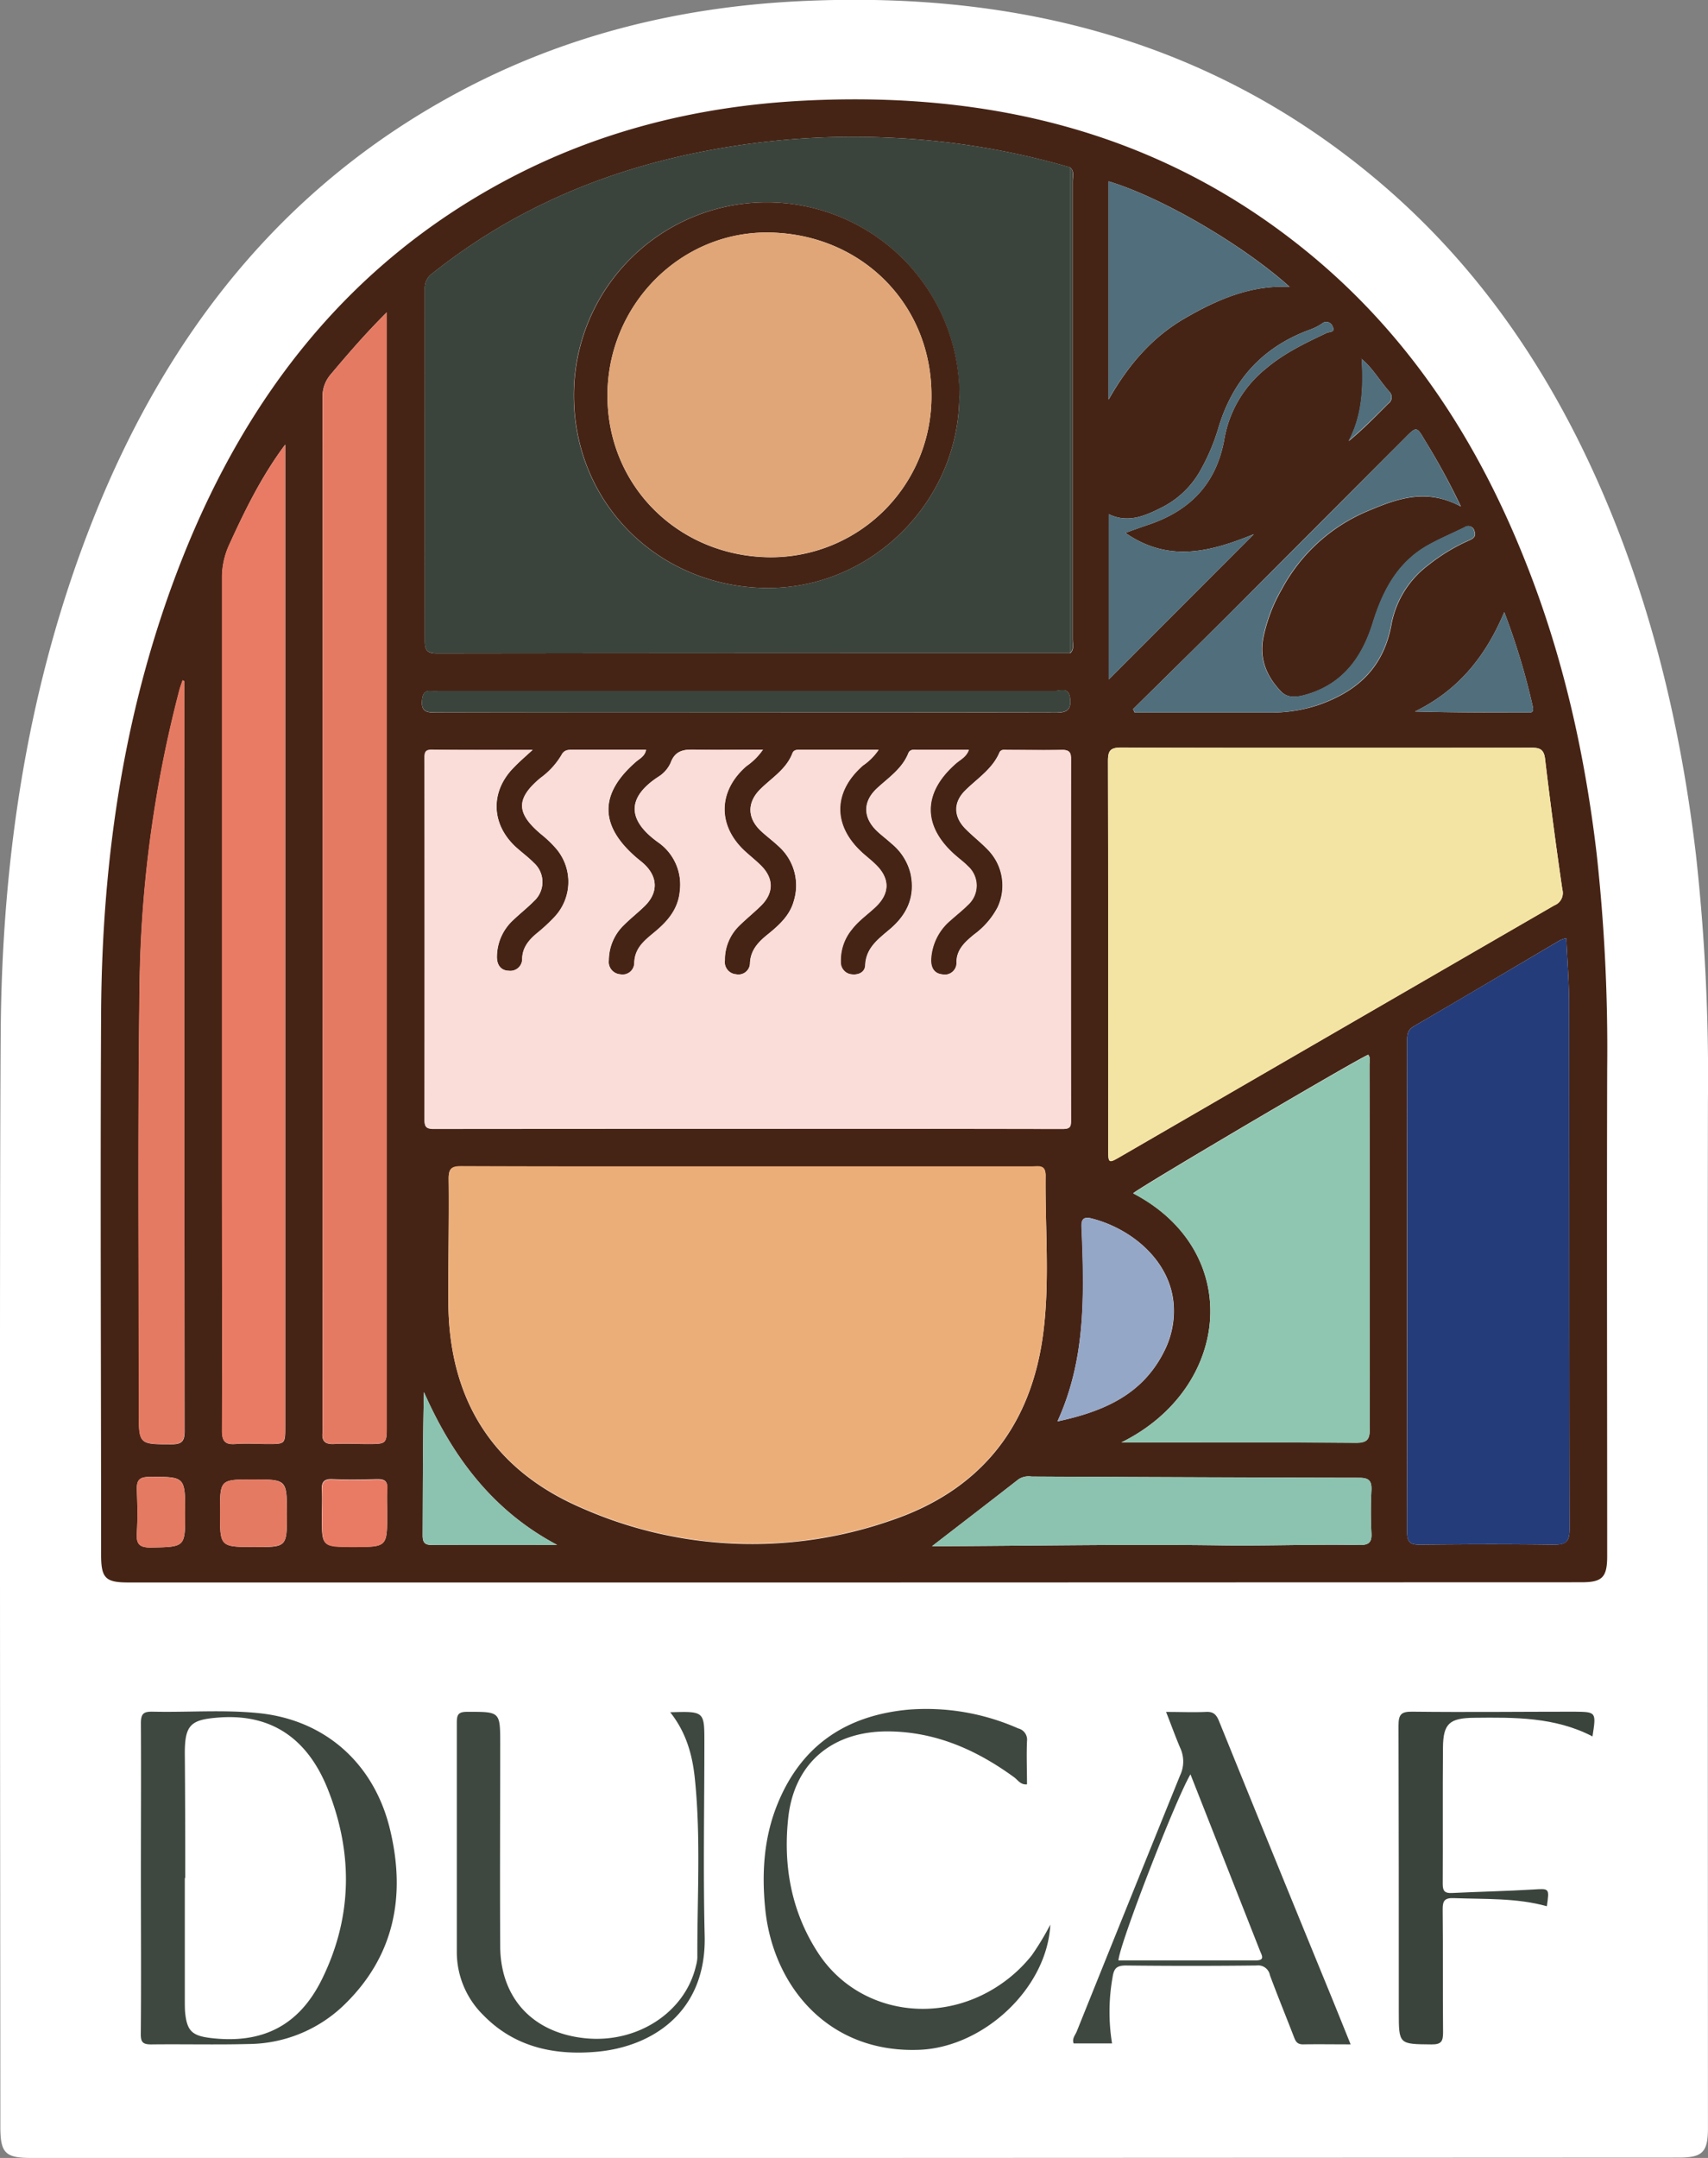
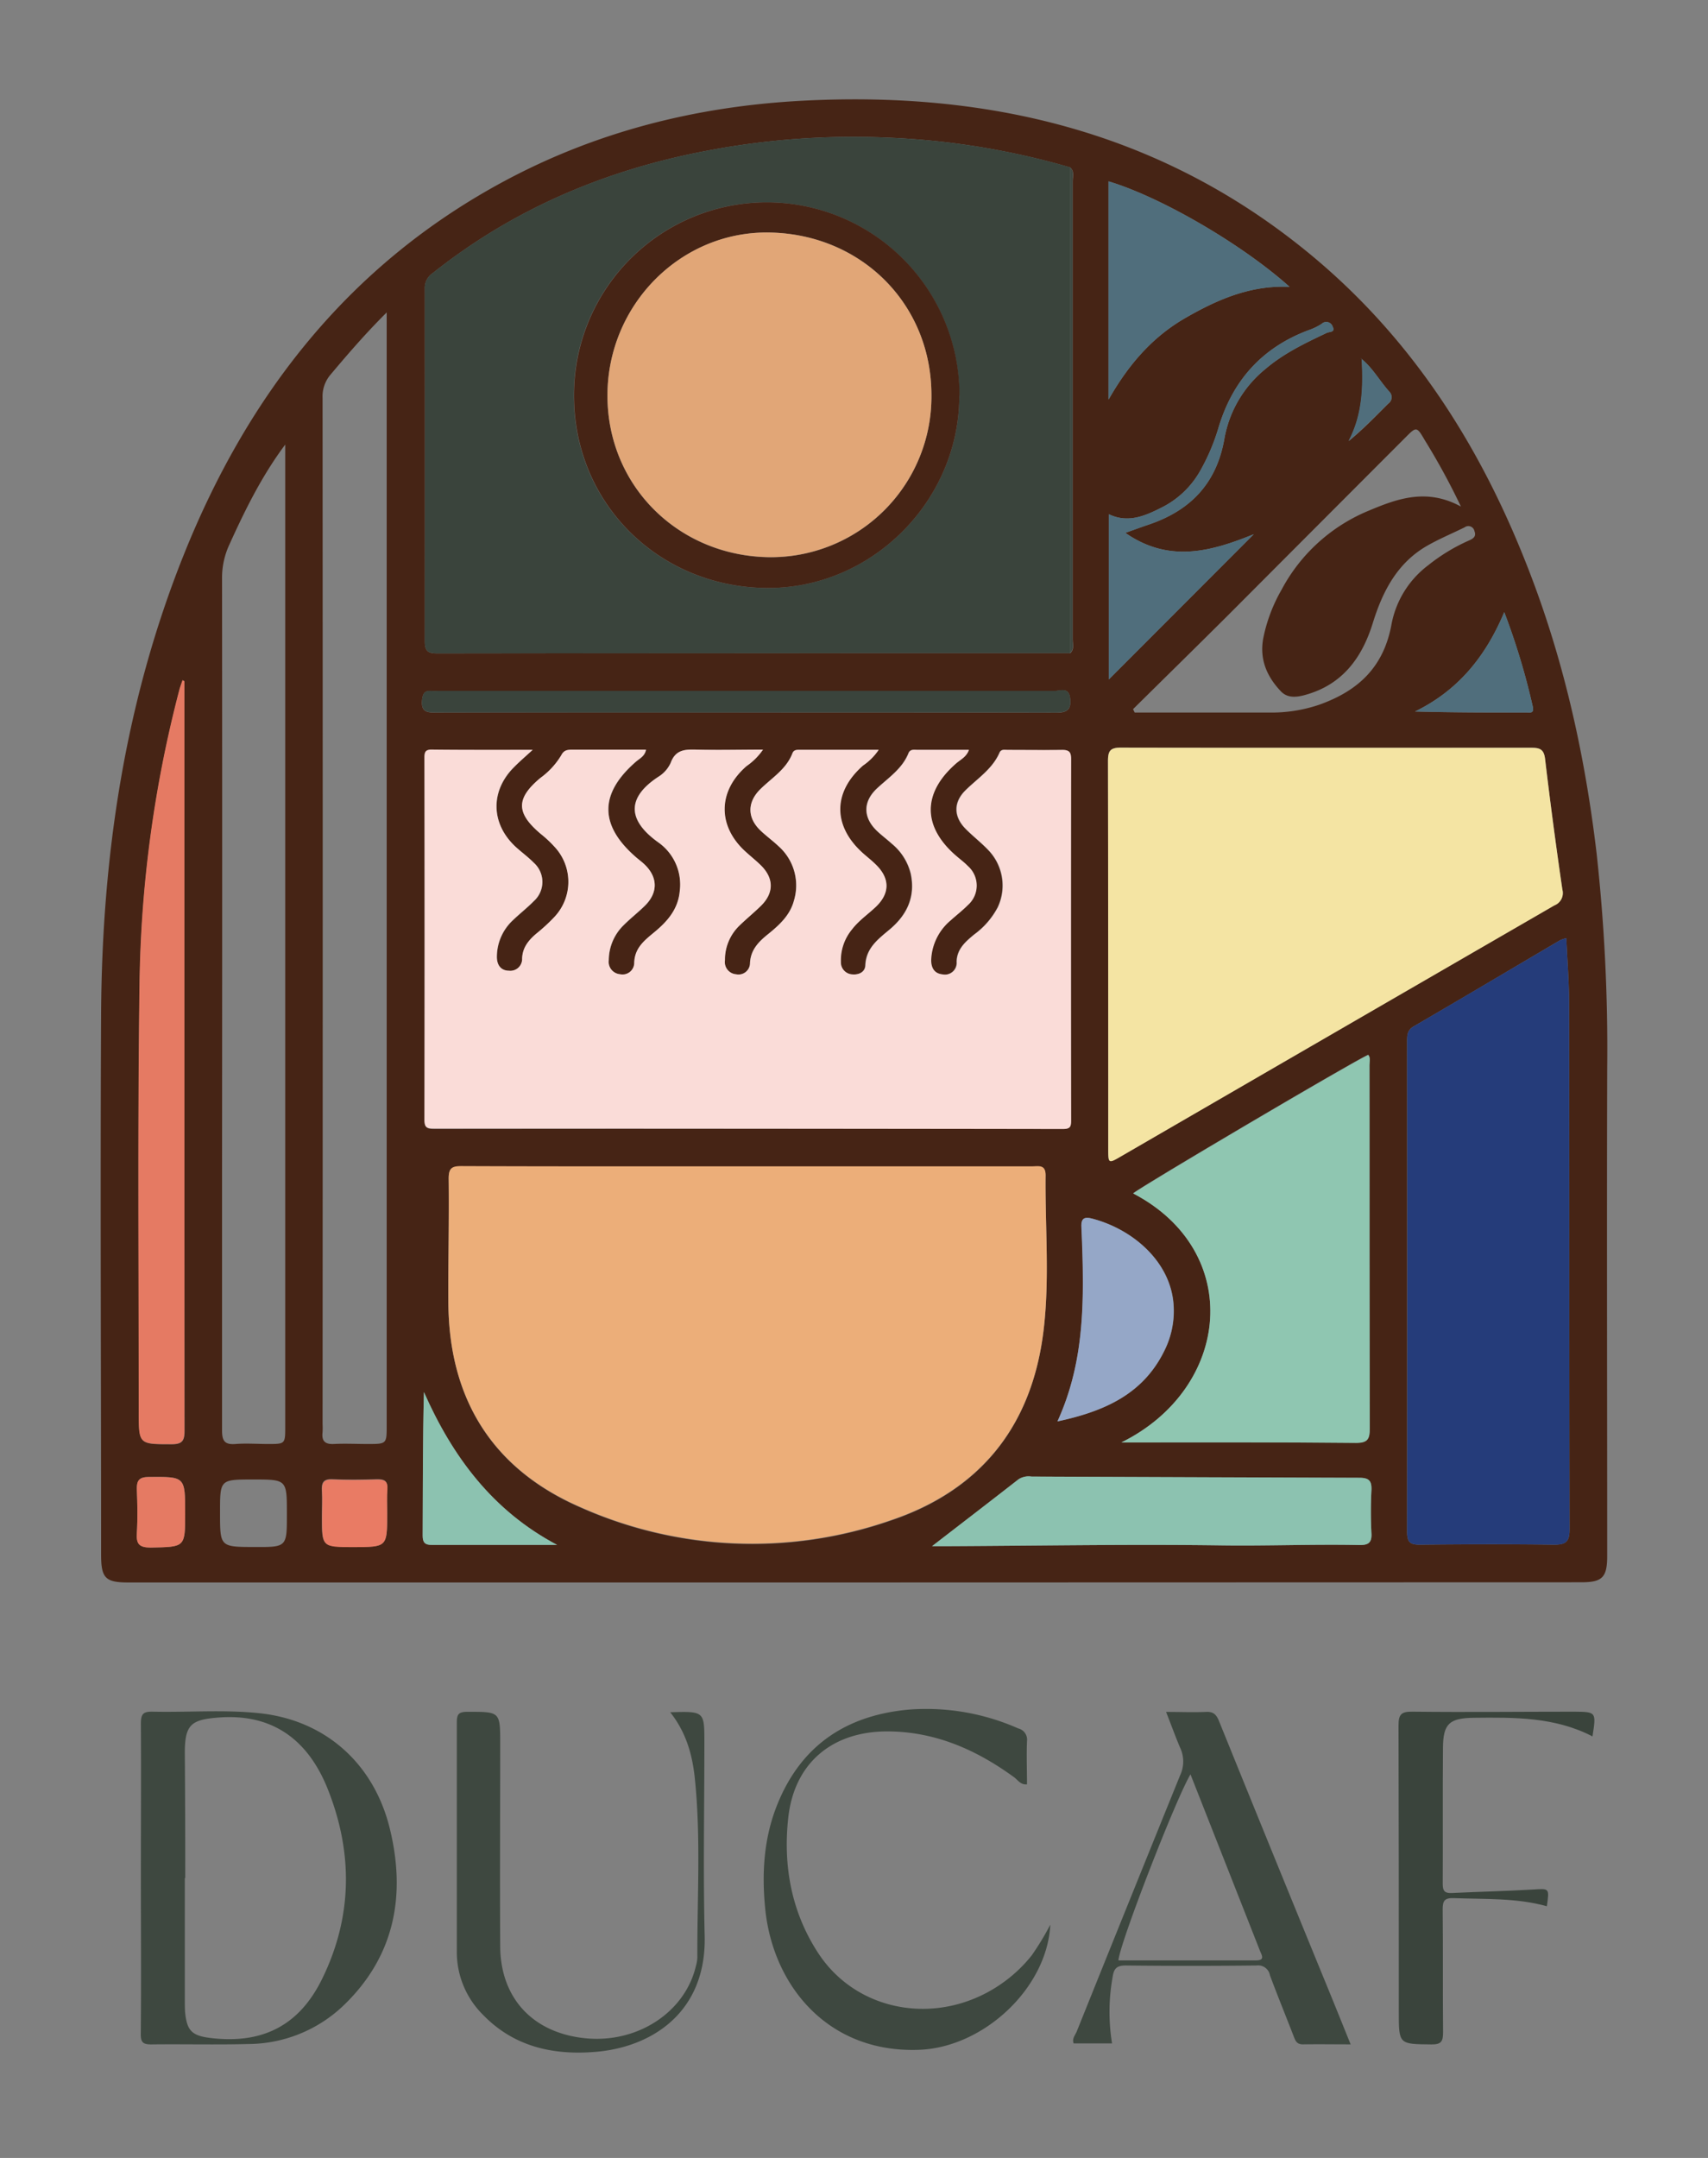
<svg xmlns="http://www.w3.org/2000/svg" id="Layer_1" data-name="Layer 1" viewBox="0 0 350 442.11">
  <rect x="0" y="0" width="350" height="442.11" fill="#808080" stroke="none" />
  <defs>
    <style>.cls-1{fill:#fff;}.cls-2{opacity:0.75;}.cls-3{fill:#916140;}.cls-4{fill:none;stroke:#87bc71;stroke-miterlimit:10;}.cls-5{fill:#462415;}.cls-6{fill:#3e4840;}.cls-7{fill:#3a443c;}.cls-8{fill:#fadcd8;}.cls-9{fill:#ecae79;}.cls-10{fill:#f4e4a3;}.cls-11{fill:#253c7a;}.cls-12{fill:#e57a63;}.cls-13{fill:#8fc6b1;}.cls-14{fill:#e97b64;}.cls-15{fill:#8cc2b0;}.cls-16{fill:#506e7c;}.cls-17{fill:#95a7c7;}.cls-18{fill:#e1a677;}</style>
  </defs>
-   <path class="cls-1" d="M501.14,748.9H332.51c-5.3,0-6.31-1-6.31-6.42,0-42-.21-181.66.07-223.69.23-36.38,5.52-72,19.09-106,14.91-37.31,38.37-67.52,74.29-86.89,21.76-11.74,45.19-17.58,69.77-18.84,43.73-2.23,83.92,7.5,118.25,36.09,22.93,19.08,38.57,43.36,49.47,70.86,8.66,21.85,13.76,44.59,16.52,67.9a414.07,414.07,0,0,1,2.46,50c-.09,37.74,0,173.09,0,210.83,0,5-1.12,6.09-6,6.09Z" transform="translate(-326.13 -306.79)" />
  <g class="cls-2">
    <path class="cls-3" d="M446.78,377" transform="translate(-326.13 -306.79)" />
  </g>
  <path class="cls-4" d="M448,376.14" transform="translate(-326.13 -306.79)" />
  <path class="cls-5" d="M501.14,631H352.41c-4.68,0-5.56-.9-5.56-5.66,0-37.06-.19-74.13,0-111.2.21-32.09,4.88-63.5,16.85-93.47,13.14-32.9,33.83-59.54,65.51-76.63,19.2-10.36,39.87-15.51,61.54-16.62,38.57-2,74,6.62,104.3,31.83,20.22,16.83,34,38.24,43.63,62.5C646.37,441,650.86,461,653.3,481.6a365.34,365.34,0,0,1,2.17,44.13c-.09,33.29,0,66.58,0,99.86,0,4.37-1,5.37-5.29,5.37Zm104-250.66-.21-.14.25.1c.35,5.78.17,11.48-2.68,16.87,3-2.47,5.53-5.09,8.13-7.69a1.6,1.6,0,0,0,.21-2.44C608.84,384.82,607.42,382.17,605.1,380.3Zm-59.71,60.29c.9-.82.52-1.91.52-2.87q0-46.91,0-93.8c0-1,.39-2.05-.52-2.87A156.55,156.55,0,0,0,508.33,335a159.62,159.62,0,0,0-37.26,2.66c-20.76,3.91-39.67,11.89-56.29,25.11a3.64,3.64,0,0,0-1.6,3.2q0,36.1,0,72.21c0,2,.66,2.48,2.55,2.48Q480.55,440.58,545.39,440.59Zm-110.1,19.82c-7.38,0-14.07,0-20.76,0-1.37,0-1.42.71-1.42,1.73q0,37.06,0,74.14c0,1.51.49,1.77,1.9,1.77q64.42-.06,128.84,0c1.43,0,1.67-.43,1.67-1.68q0-37.07,0-74.14c0-1.48-.48-1.87-1.89-1.84-3.69.09-7.37,0-11.06,0-.61,0-1.37-.21-1.7.56-1.45,3.38-4.51,5.27-7,7.74s-2.39,5.36,0,7.82c1.48,1.51,3.18,2.81,4.64,4.34a10.46,10.46,0,0,1,2,11.77,16.23,16.23,0,0,1-4.83,5.58c-1.78,1.48-3.55,3-3.6,5.6a2.41,2.41,0,0,1-2.88,2.58c-1.81-.17-2.43-1.5-2.35-3.16a11.12,11.12,0,0,1,4-7.92c1.16-1.05,2.41-2,3.51-3.12a5.33,5.33,0,0,0,0-8c-.7-.72-1.52-1.33-2.29-2-7.05-6-7.08-12.91-.14-19,.9-.78,2.13-1.32,2.65-2.8-3.67,0-7.07,0-10.48,0-.69,0-1.53-.22-1.9.7-1.26,3.15-4,4.95-6.37,7.13-3,2.76-2.95,6.05,0,8.85.94.88,2,1.66,2.93,2.52a11.46,11.46,0,0,1,3.92,6.19c1,4.76-.79,8.47-4.39,11.46-2.35,2-4.77,3.77-4.92,7.28-.05,1.37-1.3,2-2.64,1.87a2.47,2.47,0,0,1-2.39-2.57,9.93,9.93,0,0,1,2.28-6.65c1.36-1.78,3.2-3,4.81-4.55,3.05-2.84,3.07-5.93,0-8.81-.93-.89-2-1.68-2.9-2.56-5.88-5.5-5.74-12.31.35-17.65a12,12,0,0,0,3.21-3.22H490.13c-.64,0-1.33-.07-1.63.71-1.26,3.28-4.21,5-6.56,7.34-2.7,2.67-2.69,5.87,0,8.47,1.19,1.14,2.55,2.12,3.75,3.26a10.73,10.73,0,0,1,3.12,11.11c-.79,3-3,5-5.32,6.89-1.9,1.53-3.53,3.16-3.68,5.86A2.36,2.36,0,0,1,477,506.4a2.52,2.52,0,0,1-2.35-2.88,9.72,9.72,0,0,1,2.88-7c1.42-1.43,3-2.69,4.47-4.11,2.68-2.62,2.71-5.59.11-8.23-1-1-2.21-2-3.29-2.95-5.75-5.24-5.62-12.39.26-17.48a13.13,13.13,0,0,0,3.37-3.37c-4.8,0-9.22.08-13.64,0-2.32-.06-4.28,0-5.26,2.68a6.5,6.5,0,0,1-2.52,2.87c-6.13,4-6.77,8.6-.07,13.42a10.58,10.58,0,0,1,4.48,10.12c-.35,3.59-2.45,6.05-5.07,8.23-2,1.7-4.18,3.26-4.25,6.41a2.39,2.39,0,0,1-2.89,2.31,2.56,2.56,0,0,1-2.33-2.92,10.08,10.08,0,0,1,3.08-7.17c1.37-1.37,2.9-2.56,4.28-3.91,2.72-2.68,2.68-5.84,0-8.47-.53-.51-1.13-.95-1.69-1.43-7.64-6.57-7.66-13.08-.12-19.64.76-.66,1.83-1.13,2.08-2.46-5.16,0-10.13,0-15.11,0-.95,0-1.7.06-2.24,1.12a15.76,15.76,0,0,1-4.27,4.65c-5.09,4.24-5,7.24.14,11.55a23.54,23.54,0,0,1,2.81,2.65,10.5,10.5,0,0,1-.13,14.33,36.33,36.33,0,0,1-3.65,3.36c-1.6,1.36-2.85,2.86-2.93,5.09a2.42,2.42,0,0,1-2.68,2.53c-1.77-.06-2.55-1.3-2.5-3a10.25,10.25,0,0,1,3.29-7.36c1.39-1.34,2.93-2.53,4.28-3.91a5.27,5.27,0,0,0,0-7.85c-1.16-1.18-2.52-2.16-3.74-3.28-5.09-4.73-5.22-11.44-.3-16.33C432.51,462.89,433.63,461.93,435.29,460.41Zm44,85.33c-19.53,0-39.06,0-58.59,0-2,0-2.69.37-2.67,2.54.1,8.47-.11,17-.06,25.43.13,19.67,9,34,27,41.86a86.45,86.45,0,0,0,63.6,2.73c18.46-6.19,29-19.38,31.36-38.9,1.28-10.58.31-21.17.42-31.75,0-2.31-1.45-1.86-2.76-1.86ZM597.86,460c-14,0-28,0-42-.06-2.25,0-2.69.67-2.69,2.77q.11,39.68.05,79.35c0,3.11,0,3.13,2.61,1.62q44.4-25.71,88.81-51.42a2.71,2.71,0,0,0,1.64-3.24q-1.95-13.38-3.55-26.81c-.25-2-1.17-2.25-2.88-2.24C625.85,460,611.85,460,597.86,460Zm49.24,39a7.11,7.11,0,0,0-1.25.4c-10,5.89-19.94,11.81-30,17.65-1.3.76-1.38,1.73-1.38,3q0,50.31,0,100.64c0,2.15.72,2.59,2.7,2.57,9.12-.09,18.24-.12,27.36,0,2.49,0,3.23-.59,3.23-3.18-.09-35.85,0-71.7-.09-107.55C647.67,508.09,647.3,503.64,647.1,499ZM405.4,370.77c-4.42,4.4-8,8.57-11.56,12.8a6.87,6.87,0,0,0-1.61,4.77q.06,105.11,0,210.21a15.12,15.12,0,0,1,0,1.65c-.22,1.78.46,2.52,2.31,2.43,2.3-.12,4.61,0,6.91,0,3.92,0,3.92,0,3.92-3.82v-228ZM555.92,602.31c16,0,32.05-.06,48.08.05,2.4,0,2.83-.74,2.82-3-.08-24.8,0-49.61-.06-74.41,0-.69.26-1.44-.25-2.08-2.71,1.12-46.45,26.91-48.17,28.38C581.11,563.19,578.39,591.21,555.92,602.31ZM384.55,397.91c-4.78,6.4-8.22,13.39-11.44,20.5a16.13,16.13,0,0,0-1.48,6.92q.06,60.59,0,121.16c0,17.79,0,35.59,0,53.38,0,2.21.62,2.93,2.79,2.76s4.42,0,6.63,0c3.53,0,3.53,0,3.53-3.6V397.91Zm-20.63,48.46-.35-.2c-.22.66-.48,1.32-.66,2a250.83,250.83,0,0,0-8.15,59.8c-.41,29.31-.15,58.64-.17,88,0,6.81,0,6.72,6.78,6.72,2.14,0,2.59-.76,2.59-2.75Q363.89,523.15,363.92,446.37ZM517.13,623.56h3.78c18.51-.09,37-.42,55.53-.16,9.4.13,18.78-.26,28.17-.07,1.84,0,2.66-.36,2.55-2.4a87.08,87.08,0,0,1,0-8.85c.08-1.92-.54-2.53-2.49-2.53q-33.58-.06-67.17-.25a3.82,3.82,0,0,0-2.63.54C529.22,614.25,523.54,618.61,517.13,623.56Zm41.18-171.48.34.69H586a30.39,30.39,0,0,0,10.38-1.57c8.24-2.91,13.38-7.89,14.93-16.69a19.71,19.71,0,0,1,7.48-11.91,37.9,37.9,0,0,1,8.48-5.13c.93-.42,1.37-.89,1-1.87a1.27,1.27,0,0,0-2-.78c-2.55,1.26-5.2,2.36-7.67,3.77-6.16,3.53-9.15,9.36-11.16,15.85-2.23,7.19-6.28,12.66-13.91,14.74-1.79.49-3.6.65-4.93-.76-2.84-3-4.39-6.48-3.62-10.8a32.93,32.93,0,0,1,3.76-10,35.57,35.57,0,0,1,17.86-16.2c5.88-2.47,11.87-4.67,18.9-.85A140.58,140.58,0,0,0,618.11,397c-1.67-2.87-1.73-2.85-4-.56q-18.17,18.19-36.34,36.41C571.31,439.28,564.8,445.67,558.31,452.08Zm-5-108.14v44.71c4.08-7.2,9-12.83,15.67-16.68s13.48-6.8,21.42-6.41C580.76,356.91,564.13,347.19,553.28,343.94ZM542.82,598c9.67-2.07,17.63-5.61,22-14.62a18.13,18.13,0,0,0,1.83-9.07c-.5-9-8.43-15.74-16.79-17.88-1.59-.4-2.17.06-2.1,1.72.17,3.86.32,7.72.3,11.58C548,579.25,547.1,588.63,542.82,598ZM478.7,452.76c21.28,0,42.55,0,63.83.05,2.32,0,3.17-.66,2.88-3s-2-1.45-3.21-1.45q-63.12-.06-126.26,0a12.71,12.71,0,0,1-1.38,0c-1.46-.13-1.82.57-1.95,1.95-.2,2.3,1,2.48,2.82,2.48Q447.06,452.72,478.7,452.76Zm104.35-36.52c-8.63,3.49-17.29,6-26.32-.28,1.87-.67,3.24-1.17,4.63-1.64,8.66-2.88,14.1-8.46,15.69-17.76a23.68,23.68,0,0,1,8.4-14.18c3.77-3.22,8.15-5.3,12.56-7.39.52-.25,1.82-.07,1.21-1.28a1.37,1.37,0,0,0-2.26-.57,12.19,12.19,0,0,1-2.72,1.31c-9.56,3.59-15.6,10.39-18.47,20.14a42.17,42.17,0,0,1-3.67,8.61,18.63,18.63,0,0,1-8.09,7.65c-3.42,1.73-6.82,3.13-10.67,1.29V446ZM440.29,623.3c-13.21-7-21.43-18.06-27.29-31.3-.23,9.9-.21,19.65-.26,29.39,0,1.42.44,1.94,1.89,1.93C423.18,623.27,431.74,623.3,440.29,623.3ZM634.38,432.2c-3.94,9.4-9.69,16.16-18.29,20.36,7.67.21,15.19.22,22.72.2.73,0,1.77.31,1.41-1.22A141.74,141.74,0,0,0,634.38,432.2ZM384.92,617c0-7.1,0-7.1-6.89-7.1s-6.81,0-6.81,6.88,0,6.95,7,6.95C384.92,623.77,384.92,623.77,384.92,617Zm20.55-.17c0-1.66-.1-3.32,0-5s-.56-2-2.07-2c-3,.09-6.06.14-9.08,0-1.94-.1-2.35.71-2.24,2.41s0,3.49,0,5.24c0,6.2,0,6.2,6.34,6.2C405.47,623.76,405.47,623.76,405.47,616.87Zm-41.4,0c0-7.58,0-7.51-7.45-7.45-2,0-2.5.78-2.44,2.61.11,3,.17,5.91,0,8.85-.14,2.23.45,3,2.84,3C364.07,623.7,364.07,623.81,364.07,616.85Z" transform="translate(-326.13 -306.79)" />
  <path class="cls-6" d="M355,691.41c0-10.51.06-21,0-31.52,0-2,.52-2.46,2.44-2.42,7.27.16,14.61-.44,21.81.31,13.53,1.41,23.46,10.29,26.74,23.57,3.4,13.8,1,26.39-9.65,36.49A28.48,28.48,0,0,1,377,725.56c-6.63.17-13.26,0-19.89.08-1.73,0-2.15-.48-2.13-2.16C355.08,712.79,355,702.1,355,691.41Zm9,.15v24.89c0,.83,0,1.67.05,2.49.37,3.91,1.38,4.92,5.28,5.39,10.59,1.26,18.13-2.54,22.83-12.16,6.2-12.67,6.33-25.74,1.16-38.78-3.21-8.08-9.49-15.71-22.38-14.72-5.63.43-6.92,1.42-6.94,7.17C364.07,674.41,364.09,683,364.09,691.56Z" transform="translate(-326.13 -306.79)" />
  <path class="cls-6" d="M565.08,657.52c3,0,5.55.11,8.12,0,1.58-.1,2.19.54,2.75,1.93q11.44,28.23,23,56.42c1.28,3.14,2.54,6.28,3.95,9.76-3.43,0-6.6-.05-9.77,0-1.23,0-1.52-.66-1.87-1.57-1.62-4.2-3.33-8.37-4.9-12.59a2.44,2.44,0,0,0-2.72-2q-13.41.15-26.81,0c-1.92,0-2.45.64-2.72,2.45a40.35,40.35,0,0,0-.1,13.52h-7.87c-.38-1,.33-1.69.64-2.47q10.55-26.24,21.16-52.42a6.64,6.64,0,0,0,0-5.74C567,662.6,566.16,660.26,565.08,657.52Zm-9.76,50.91c9.38,0,18.77,0,28.15,0,1.91,0,1.25-1,.87-1.92q-7.11-18.06-14.26-36.2C567.09,675.28,555.5,705.14,555.32,708.43Z" transform="translate(-326.13 -306.79)" />
  <path class="cls-6" d="M541.36,701.1c-.66,13-13.61,25.09-26.77,25.64-18.68.77-30-13-31.64-28.75-.75-7.38-.33-14.7,2.55-21.71,4.95-12.09,14.25-18.11,26.93-19.24a46.57,46.57,0,0,1,22.35,3.86,2.37,2.37,0,0,1,1.8,2.61c-.12,2.93,0,5.87,0,8.85-1.32.13-1.87-.89-2.62-1.44-7.76-5.66-16.22-9.39-26-9.41-11.3,0-19.06,6.47-20.3,17.66-1.07,9.73.58,19.15,6,27.55,8.22,12.84,25.82,15.44,38.58,5.84a29.1,29.1,0,0,0,5.33-5.19A56.7,56.7,0,0,0,541.36,701.1Z" transform="translate(-326.13 -306.79)" />
-   <path class="cls-6" d="M463.47,657.59c7-.21,7-.21,7,6.22,0,13.18-.26,26.38.06,39.55.39,15.72-10.83,22.84-22.31,23.8-8.66.73-16.72-1-23.08-7.55a18.09,18.09,0,0,1-5.4-12.91c0-15.68,0-31.36,0-47,0-1.63.31-2.19,2.09-2.2,6.8,0,6.8-.12,6.8,6.61,0,13.83-.08,27.67,0,41.5.09,10.65,6.78,17.71,17.48,18.77s20.46-5.38,22.64-14.87a7,7,0,0,0,.28-1.63c-.05-12.16.74-24.33-.49-36.47C468.06,666.51,466.82,661.82,463.47,657.59Z" transform="translate(-326.13 -306.79)" />
+   <path class="cls-6" d="M463.47,657.59c7-.21,7-.21,7,6.22,0,13.18-.26,26.38.06,39.55.39,15.72-10.83,22.84-22.31,23.8-8.66.73-16.72-1-23.08-7.55a18.09,18.09,0,0,1-5.4-12.91c0-15.68,0-31.36,0-47,0-1.63.31-2.19,2.09-2.2,6.8,0,6.8-.12,6.8,6.61,0,13.83-.08,27.67,0,41.5.09,10.65,6.78,17.71,17.48,18.77s20.46-5.38,22.64-14.87a7,7,0,0,0,.28-1.63c-.05-12.16.74-24.33-.49-36.47C468.06,666.51,466.82,661.82,463.47,657.59" transform="translate(-326.13 -306.79)" />
  <path class="cls-7" d="M652.46,662.54c-7.69-4-16-3.91-24.27-3.82-5.05.06-6.33,1.19-6.37,6.13-.08,9.31,0,18.63-.05,27.94,0,1.5.5,1.9,1.9,1.83,5.52-.27,11-.38,16.56-.71,3.41-.21,3.41-.34,2.88,3.42-6.26-1.74-12.68-1.42-19.06-1.66-1.84-.07-2.31.5-2.29,2.3.09,8.39,0,16.79.08,25.18,0,1.85-.34,2.51-2.37,2.49-6.7-.06-6.7,0-6.7-6.68,0-19.55,0-39.1-.06-58.65,0-2.33.59-2.87,2.87-2.84,11.06.13,22.12,0,33.18,0C653.24,657.52,653.24,657.52,652.46,662.54Z" transform="translate(-326.13 -306.79)" />
  <path class="cls-8" d="M435.29,460.41c-1.66,1.52-2.78,2.48-3.82,3.52-4.92,4.89-4.79,11.6.3,16.33,1.22,1.12,2.58,2.1,3.74,3.28a5.27,5.27,0,0,1,0,7.85c-1.35,1.38-2.89,2.57-4.28,3.91a10.25,10.25,0,0,0-3.29,7.36c-.05,1.72.73,3,2.5,3a2.42,2.42,0,0,0,2.68-2.53c.08-2.23,1.33-3.73,2.93-5.09a36.33,36.33,0,0,0,3.65-3.36,10.5,10.5,0,0,0,.13-14.33,23.54,23.54,0,0,0-2.81-2.65c-5.18-4.31-5.23-7.31-.14-11.55a15.76,15.76,0,0,0,4.27-4.65c.54-1.06,1.29-1.12,2.24-1.12,5,0,9.95,0,15.11,0-.25,1.33-1.32,1.8-2.08,2.46-7.54,6.56-7.52,13.07.12,19.64.56.48,1.16.92,1.69,1.43,2.73,2.63,2.77,5.79,0,8.47-1.38,1.35-2.91,2.54-4.28,3.91a10.08,10.08,0,0,0-3.08,7.17,2.56,2.56,0,0,0,2.33,2.92,2.39,2.39,0,0,0,2.89-2.31c.07-3.15,2.21-4.71,4.25-6.41,2.62-2.18,4.72-4.64,5.07-8.23A10.58,10.58,0,0,0,461,479.34c-6.7-4.82-6.06-9.4.07-13.42a6.5,6.5,0,0,0,2.52-2.87c1-2.7,2.94-2.74,5.26-2.68,4.42.12,8.84,0,13.64,0a13.13,13.13,0,0,1-3.37,3.37c-5.88,5.09-6,12.24-.26,17.48,1.08,1,2.25,1.91,3.29,2.95,2.6,2.64,2.57,5.61-.11,8.23-1.45,1.42-3,2.68-4.47,4.11a9.72,9.72,0,0,0-2.88,7A2.52,2.52,0,0,0,477,506.4a2.36,2.36,0,0,0,2.83-2.35c.15-2.7,1.78-4.33,3.68-5.86,2.32-1.87,4.53-3.89,5.32-6.89a10.73,10.73,0,0,0-3.12-11.11c-1.2-1.14-2.56-2.12-3.75-3.26-2.73-2.6-2.74-5.8,0-8.47,2.35-2.31,5.3-4.06,6.56-7.34.3-.78,1-.71,1.63-.71H506.2a12,12,0,0,1-3.21,3.22c-6.09,5.34-6.23,12.15-.35,17.65.94.88,2,1.67,2.9,2.56,3,2.88,3,6,0,8.81-1.61,1.51-3.45,2.77-4.81,4.55a9.93,9.93,0,0,0-2.28,6.65,2.47,2.47,0,0,0,2.39,2.57c1.34.11,2.59-.5,2.64-1.87.15-3.51,2.57-5.33,4.92-7.28,3.6-3,5.37-6.7,4.39-11.46a11.46,11.46,0,0,0-3.92-6.19c-.95-.86-2-1.64-2.93-2.52-3-2.8-3-6.09,0-8.85,2.35-2.18,5.11-4,6.37-7.13.37-.92,1.21-.7,1.9-.7,3.41,0,6.81,0,10.48,0-.52,1.48-1.75,2-2.65,2.8-6.94,6.05-6.91,13,.14,19,.77.66,1.59,1.27,2.29,2a5.33,5.33,0,0,1,0,8c-1.1,1.11-2.35,2.07-3.51,3.12a11.12,11.12,0,0,0-4,7.92c-.08,1.66.54,3,2.35,3.16a2.41,2.41,0,0,0,2.88-2.58c.05-2.64,1.82-4.12,3.6-5.6a16.23,16.23,0,0,0,4.83-5.58,10.46,10.46,0,0,0-2-11.77c-1.46-1.53-3.16-2.83-4.64-4.34-2.41-2.46-2.45-5.39,0-7.82s5.51-4.36,7-7.74c.33-.77,1.09-.56,1.7-.56,3.69,0,7.37.05,11.06,0,1.41,0,1.89.36,1.89,1.84q-.06,37.08,0,74.14c0,1.25-.24,1.68-1.67,1.68Q479.41,538,415,538c-1.41,0-1.9-.26-1.9-1.77q.07-37.06,0-74.14c0-1,.05-1.74,1.42-1.73C421.22,460.44,427.91,460.41,435.29,460.41Z" transform="translate(-326.13 -306.79)" />
  <path class="cls-9" d="M479.31,545.74h58.32c1.31,0,2.79-.45,2.76,1.86-.11,10.58.86,21.17-.42,31.75-2.35,19.52-12.9,32.71-31.36,38.9a86.45,86.45,0,0,1-63.6-2.73c-18-7.83-26.89-22.19-27-41.86-.05-8.48.16-17,.06-25.43,0-2.17.69-2.55,2.67-2.54C440.25,545.77,459.78,545.74,479.31,545.74Z" transform="translate(-326.13 -306.79)" />
  <path class="cls-7" d="M545.39,440.59q-64.84,0-129.67.06c-1.89,0-2.56-.5-2.55-2.48q.07-36.1,0-72.21a3.64,3.64,0,0,1,1.6-3.2c16.62-13.22,35.53-21.2,56.29-25.11A159.62,159.62,0,0,1,508.33,335a156.55,156.55,0,0,1,37.06,6.06Zm-22.68-52.72a39.48,39.48,0,1,0-79-.25c-.09,22.26,17.32,39.36,39.31,39.63C504.72,427.52,522.7,409.43,522.71,387.87Z" transform="translate(-326.13 -306.79)" />
  <path class="cls-10" d="M597.86,460c14,0,28,0,42,0,1.71,0,2.63.21,2.88,2.24q1.59,13.43,3.55,26.81a2.71,2.71,0,0,1-1.64,3.24q-44.42,25.68-88.81,51.42c-2.59,1.51-2.61,1.49-2.61-1.62q0-39.67-.05-79.35c0-2.1.44-2.79,2.69-2.77C569.86,460,583.86,460,597.86,460Z" transform="translate(-326.13 -306.79)" />
  <path class="cls-11" d="M647.1,499c.2,4.63.57,9.08.57,13.53.05,35.85,0,71.7.09,107.55,0,2.59-.74,3.22-3.23,3.18-9.12-.14-18.24-.11-27.36,0-2,0-2.7-.42-2.7-2.57q.1-50.32,0-100.64c0-1.25.08-2.22,1.38-3,10-5.84,20-11.76,30-17.65A7.11,7.11,0,0,1,647.1,499Z" transform="translate(-326.13 -306.79)" />
-   <path class="cls-12" d="M405.4,370.77v228c0,3.82,0,3.82-3.92,3.82-2.3,0-4.61-.09-6.91,0-1.85.09-2.53-.65-2.31-2.43a15.12,15.12,0,0,0,0-1.65q0-105.1,0-210.21a6.87,6.87,0,0,1,1.61-4.77C397.38,379.34,401,375.17,405.4,370.77Z" transform="translate(-326.13 -306.79)" />
  <path class="cls-13" d="M555.92,602.31c22.47-11.1,25.19-39.12,2.42-51,1.72-1.47,45.46-27.26,48.17-28.38.51.64.25,1.39.25,2.08,0,24.8,0,49.61.06,74.41,0,2.21-.42,3-2.82,3C588,602.25,571.94,602.31,555.92,602.31Z" transform="translate(-326.13 -306.79)" />
-   <path class="cls-14" d="M384.55,397.91V599c0,3.6,0,3.6-3.53,3.6-2.21,0-4.43-.14-6.63,0s-2.8-.55-2.79-2.76c.09-17.79,0-35.59,0-53.38q0-60.58,0-121.16a16.13,16.13,0,0,1,1.48-6.92C376.33,411.3,379.77,404.31,384.55,397.91Z" transform="translate(-326.13 -306.79)" />
  <path class="cls-12" d="M363.92,446.37q0,76.77,0,153.53c0,2-.45,2.75-2.59,2.75-6.78,0-6.79.09-6.78-6.72,0-29.32-.24-58.65.17-88a250.83,250.83,0,0,1,8.15-59.8c.18-.68.44-1.34.66-2Z" transform="translate(-326.13 -306.79)" />
  <path class="cls-15" d="M517.13,623.56c6.41-4.95,12.09-9.31,17.74-13.72a3.82,3.82,0,0,1,2.63-.54q33.59.13,67.17.25c2,0,2.57.61,2.49,2.53a87.08,87.08,0,0,0,0,8.85c.11,2-.71,2.44-2.55,2.4-9.39-.19-18.77.2-28.17.07-18.5-.26-37,.07-55.53.16Z" transform="translate(-326.13 -306.79)" />
-   <path class="cls-16" d="M558.31,452.08c6.49-6.41,13-12.8,19.45-19.24Q596,414.66,614.1,396.43c2.28-2.29,2.34-2.31,4,.56a140.58,140.58,0,0,1,7.34,13.55c-7-3.82-13-1.62-18.9.85a35.57,35.57,0,0,0-17.86,16.2,32.93,32.93,0,0,0-3.76,10c-.77,4.32.78,7.8,3.62,10.8,1.33,1.41,3.14,1.25,4.93.76,7.63-2.08,11.68-7.55,13.91-14.74,2-6.49,5-12.32,11.16-15.85,2.47-1.41,5.12-2.51,7.67-3.77a1.27,1.27,0,0,1,2,.78c.39,1-.05,1.45-1,1.87a37.9,37.9,0,0,0-8.48,5.13,19.71,19.71,0,0,0-7.48,11.91c-1.55,8.8-6.69,13.78-14.93,16.69A30.39,30.39,0,0,1,586,452.77h-27.3Z" transform="translate(-326.13 -306.79)" />
  <path class="cls-16" d="M553.28,343.94c10.85,3.25,27.48,13,37.09,21.62-7.94-.39-14.83,2.6-21.42,6.41s-11.59,9.48-15.67,16.68Z" transform="translate(-326.13 -306.79)" />
  <path class="cls-17" d="M542.82,598c4.28-9.37,5.18-18.75,5.2-28.27,0-3.86-.13-7.72-.3-11.58-.07-1.66.51-2.12,2.1-1.72,8.36,2.14,16.29,8.84,16.79,17.88a18.13,18.13,0,0,1-1.83,9.07C560.45,592.39,552.49,595.93,542.82,598Z" transform="translate(-326.13 -306.79)" />
  <path class="cls-7" d="M478.7,452.76q-31.63,0-63.27,0c-1.84,0-3-.18-2.82-2.48.13-1.38.49-2.08,1.95-1.95a12.71,12.71,0,0,0,1.38,0q63.13,0,126.26,0c1.16,0,2.91-.88,3.21,1.45s-.56,3-2.88,3C521.25,452.73,500,452.76,478.7,452.76Z" transform="translate(-326.13 -306.79)" />
  <path class="cls-16" d="M583.05,416.24,553.34,446V412.14c3.85,1.84,7.25.44,10.67-1.29a18.63,18.63,0,0,0,8.09-7.65,42.17,42.17,0,0,0,3.67-8.61c2.87-9.75,8.91-16.55,18.47-20.14a12.19,12.19,0,0,0,2.72-1.31,1.37,1.37,0,0,1,2.26.57c.61,1.21-.69,1-1.21,1.28-4.41,2.09-8.79,4.17-12.56,7.39a23.68,23.68,0,0,0-8.4,14.18c-1.59,9.3-7,14.88-15.69,17.76-1.39.47-2.76,1-4.63,1.64C565.76,422.25,574.42,419.73,583.05,416.24Z" transform="translate(-326.13 -306.79)" />
  <path class="cls-15" d="M440.29,623.3c-8.55,0-17.11,0-25.66,0-1.45,0-1.89-.51-1.89-1.93.05-9.74,0-19.49.26-29.39C418.86,605.24,427.08,616.31,440.29,623.3Z" transform="translate(-326.13 -306.79)" />
  <path class="cls-16" d="M634.38,432.2a141.74,141.74,0,0,1,5.84,19.34c.36,1.53-.68,1.21-1.41,1.22-7.53,0-15,0-22.72-.2C624.69,448.36,630.44,441.6,634.38,432.2Z" transform="translate(-326.13 -306.79)" />
-   <path class="cls-12" d="M384.92,617c0,6.73,0,6.73-6.71,6.73-7,0-7,0-7-6.95s0-6.88,6.81-6.88S384.92,609.94,384.92,617Z" transform="translate(-326.13 -306.79)" />
  <path class="cls-14" d="M405.47,616.87c0,6.89,0,6.89-7,6.89-6.34,0-6.34,0-6.34-6.2,0-1.75.09-3.5,0-5.24s.3-2.51,2.24-2.41c3,.15,6.05.1,9.08,0,1.51,0,2.19.37,2.07,2S405.47,615.21,405.47,616.87Z" transform="translate(-326.13 -306.79)" />
  <path class="cls-12" d="M364.07,616.85c0,7,0,6.85-7.06,7-2.39,0-3-.74-2.84-3,.18-2.94.12-5.9,0-8.85-.06-1.83.4-2.6,2.44-2.61C364.07,609.34,364.07,609.27,364.07,616.85Z" transform="translate(-326.13 -306.79)" />
  <path class="cls-16" d="M605.1,380.3c2.32,1.87,3.74,4.52,5.7,6.7a1.6,1.6,0,0,1-.21,2.44c-2.6,2.6-5.17,5.22-8.13,7.69,2.85-5.39,3-11.09,2.68-16.87Z" transform="translate(-326.13 -306.79)" />
  <path class="cls-6" d="M545.39,440.59V341.05c.91.82.52,1.91.52,2.87q0,46.89,0,93.8C545.91,438.68,546.29,439.77,545.39,440.59Z" transform="translate(-326.13 -306.79)" />
  <path class="cls-16" d="M605.14,380.26l-.25-.1.21.14Z" transform="translate(-326.13 -306.79)" />
  <path class="cls-5" d="M522.71,387.87c0,21.56-18,39.65-39.65,39.38-22-.27-39.4-17.37-39.31-39.63a39.48,39.48,0,1,1,79,.25Zm-72.1,0c0,18.54,14.59,32.88,33.18,33.09A32.9,32.9,0,0,0,517,387.76c0-18.74-14.41-33-33.12-33.33C465.63,354.07,450.6,369.26,450.61,387.84Z" transform="translate(-326.13 -306.79)" />
  <path class="cls-18" d="M450.61,387.84c0-18.58,15-33.77,33.24-33.41C502.56,354.79,517,369,517,387.76a32.9,32.9,0,0,1-33.18,33.17C465.2,420.72,450.63,406.38,450.61,387.84Z" transform="translate(-326.13 -306.79)" />
</svg>